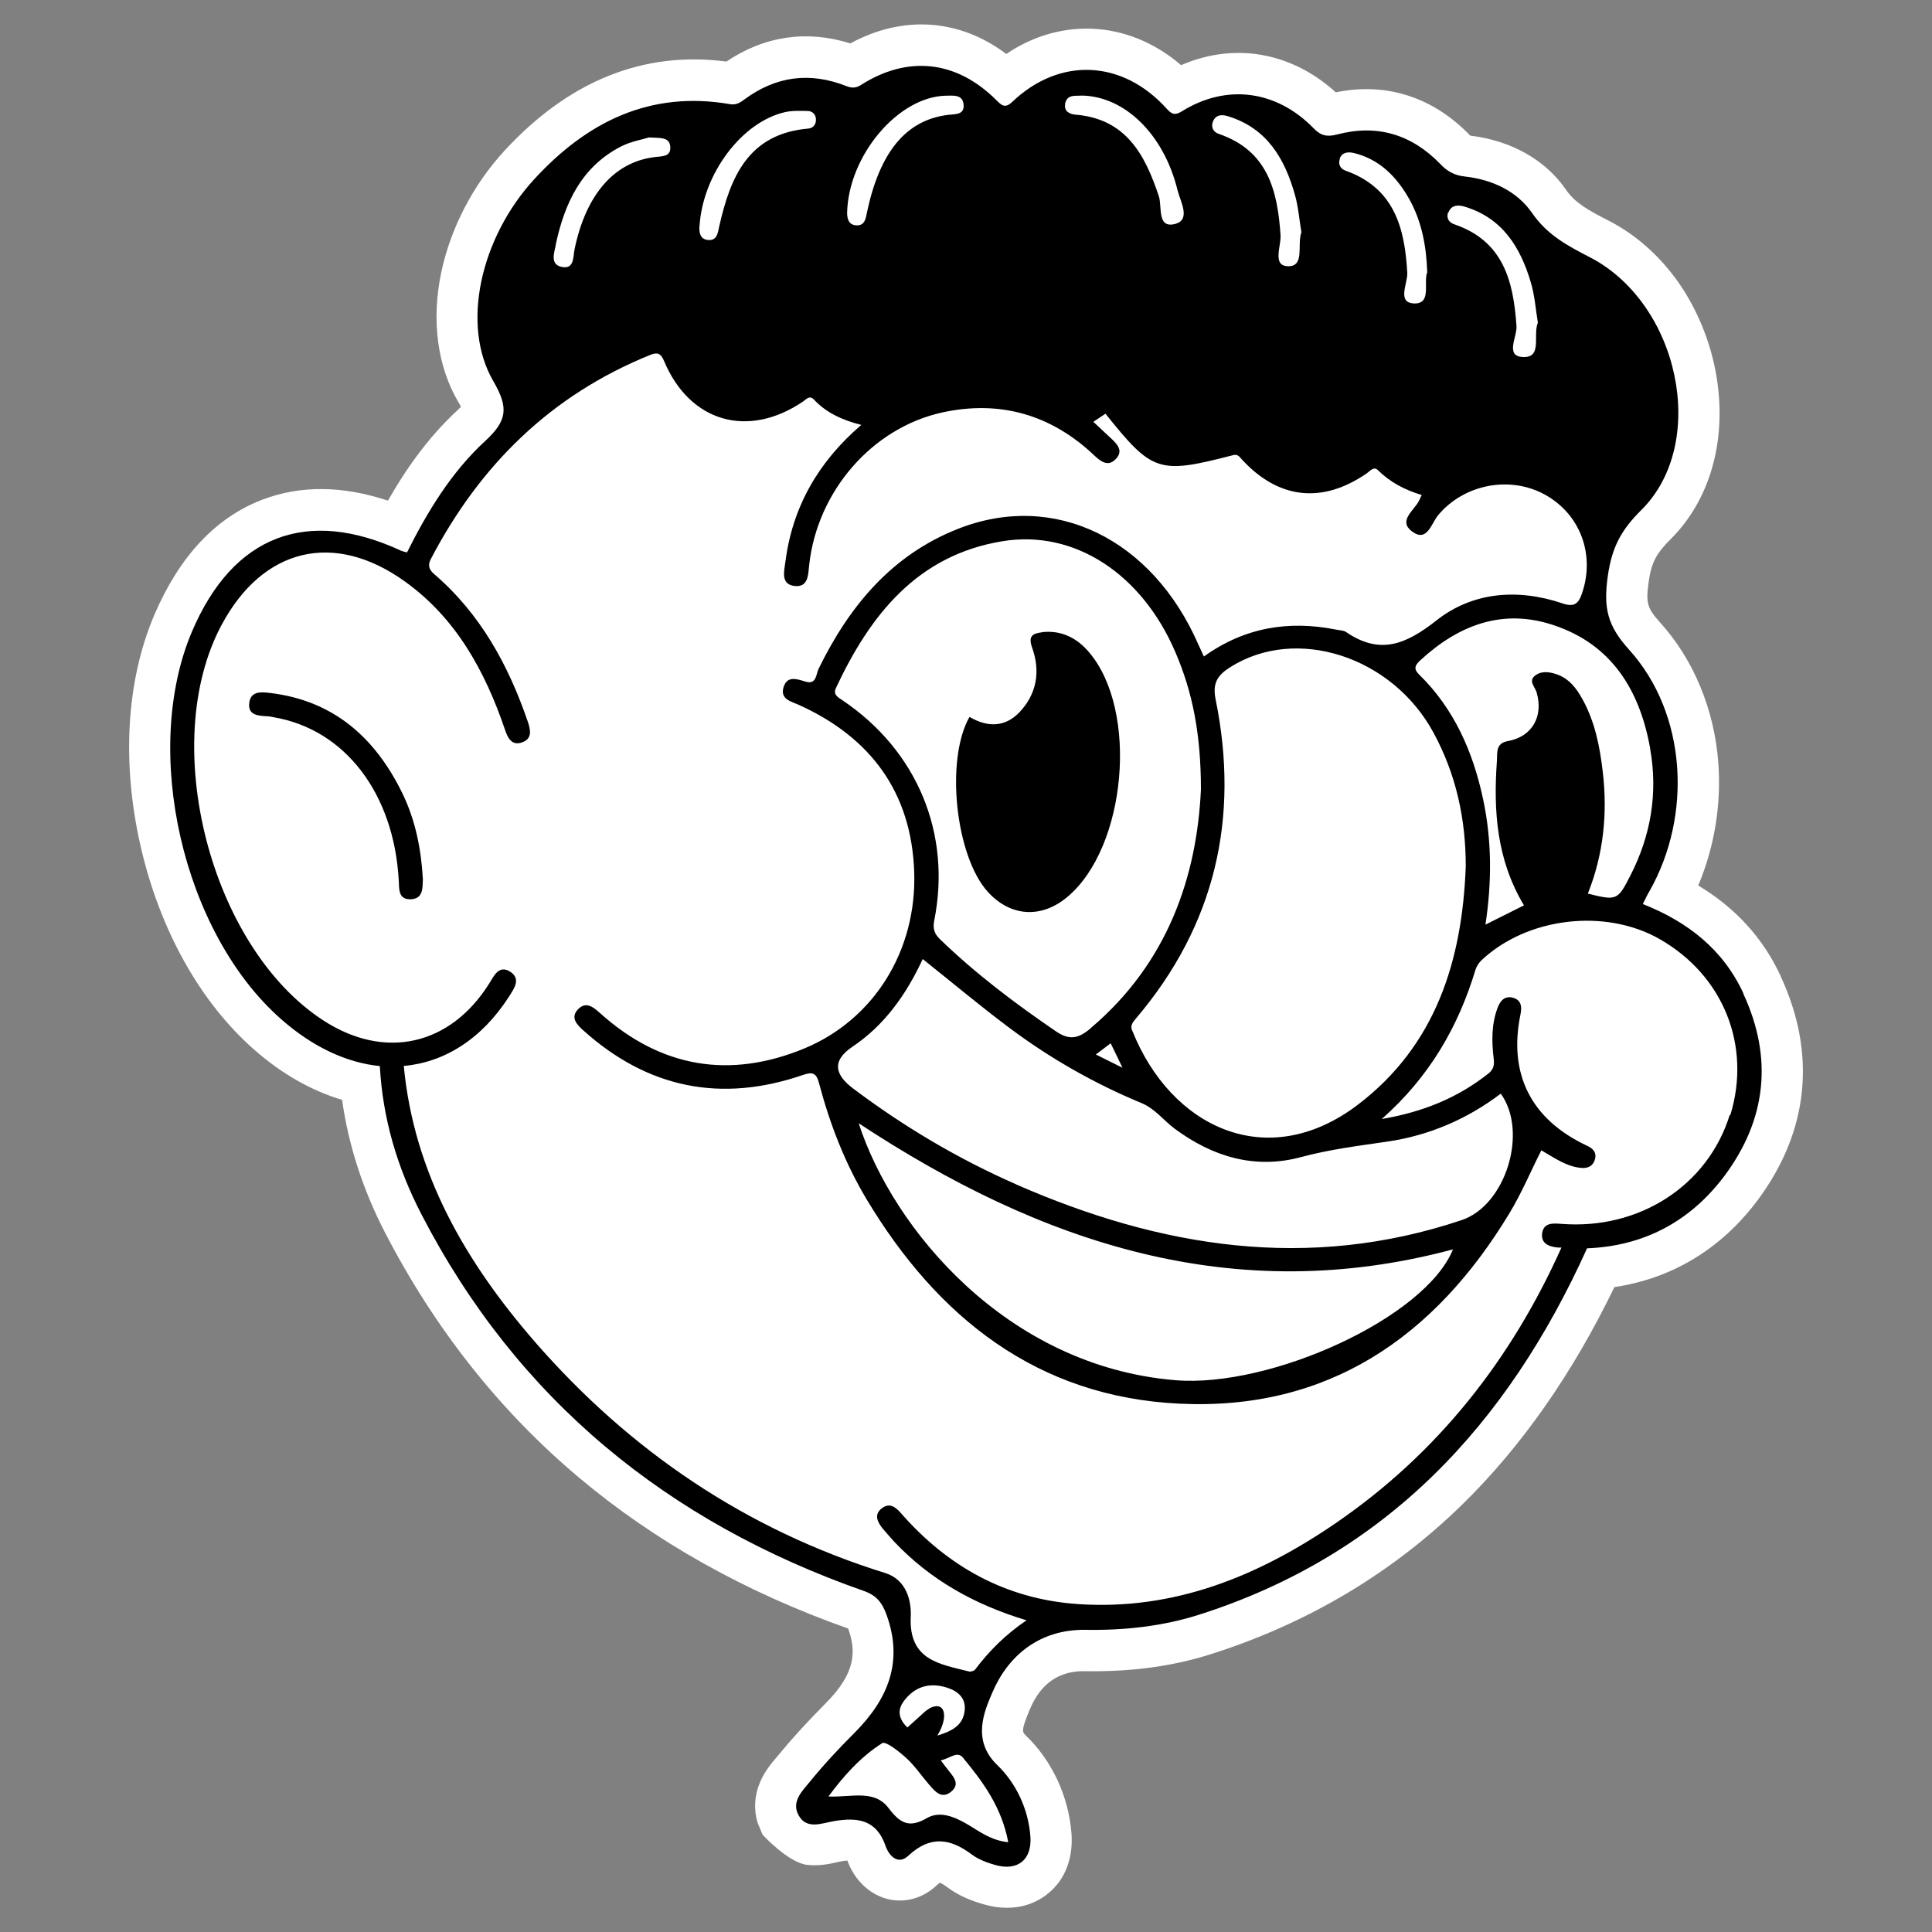
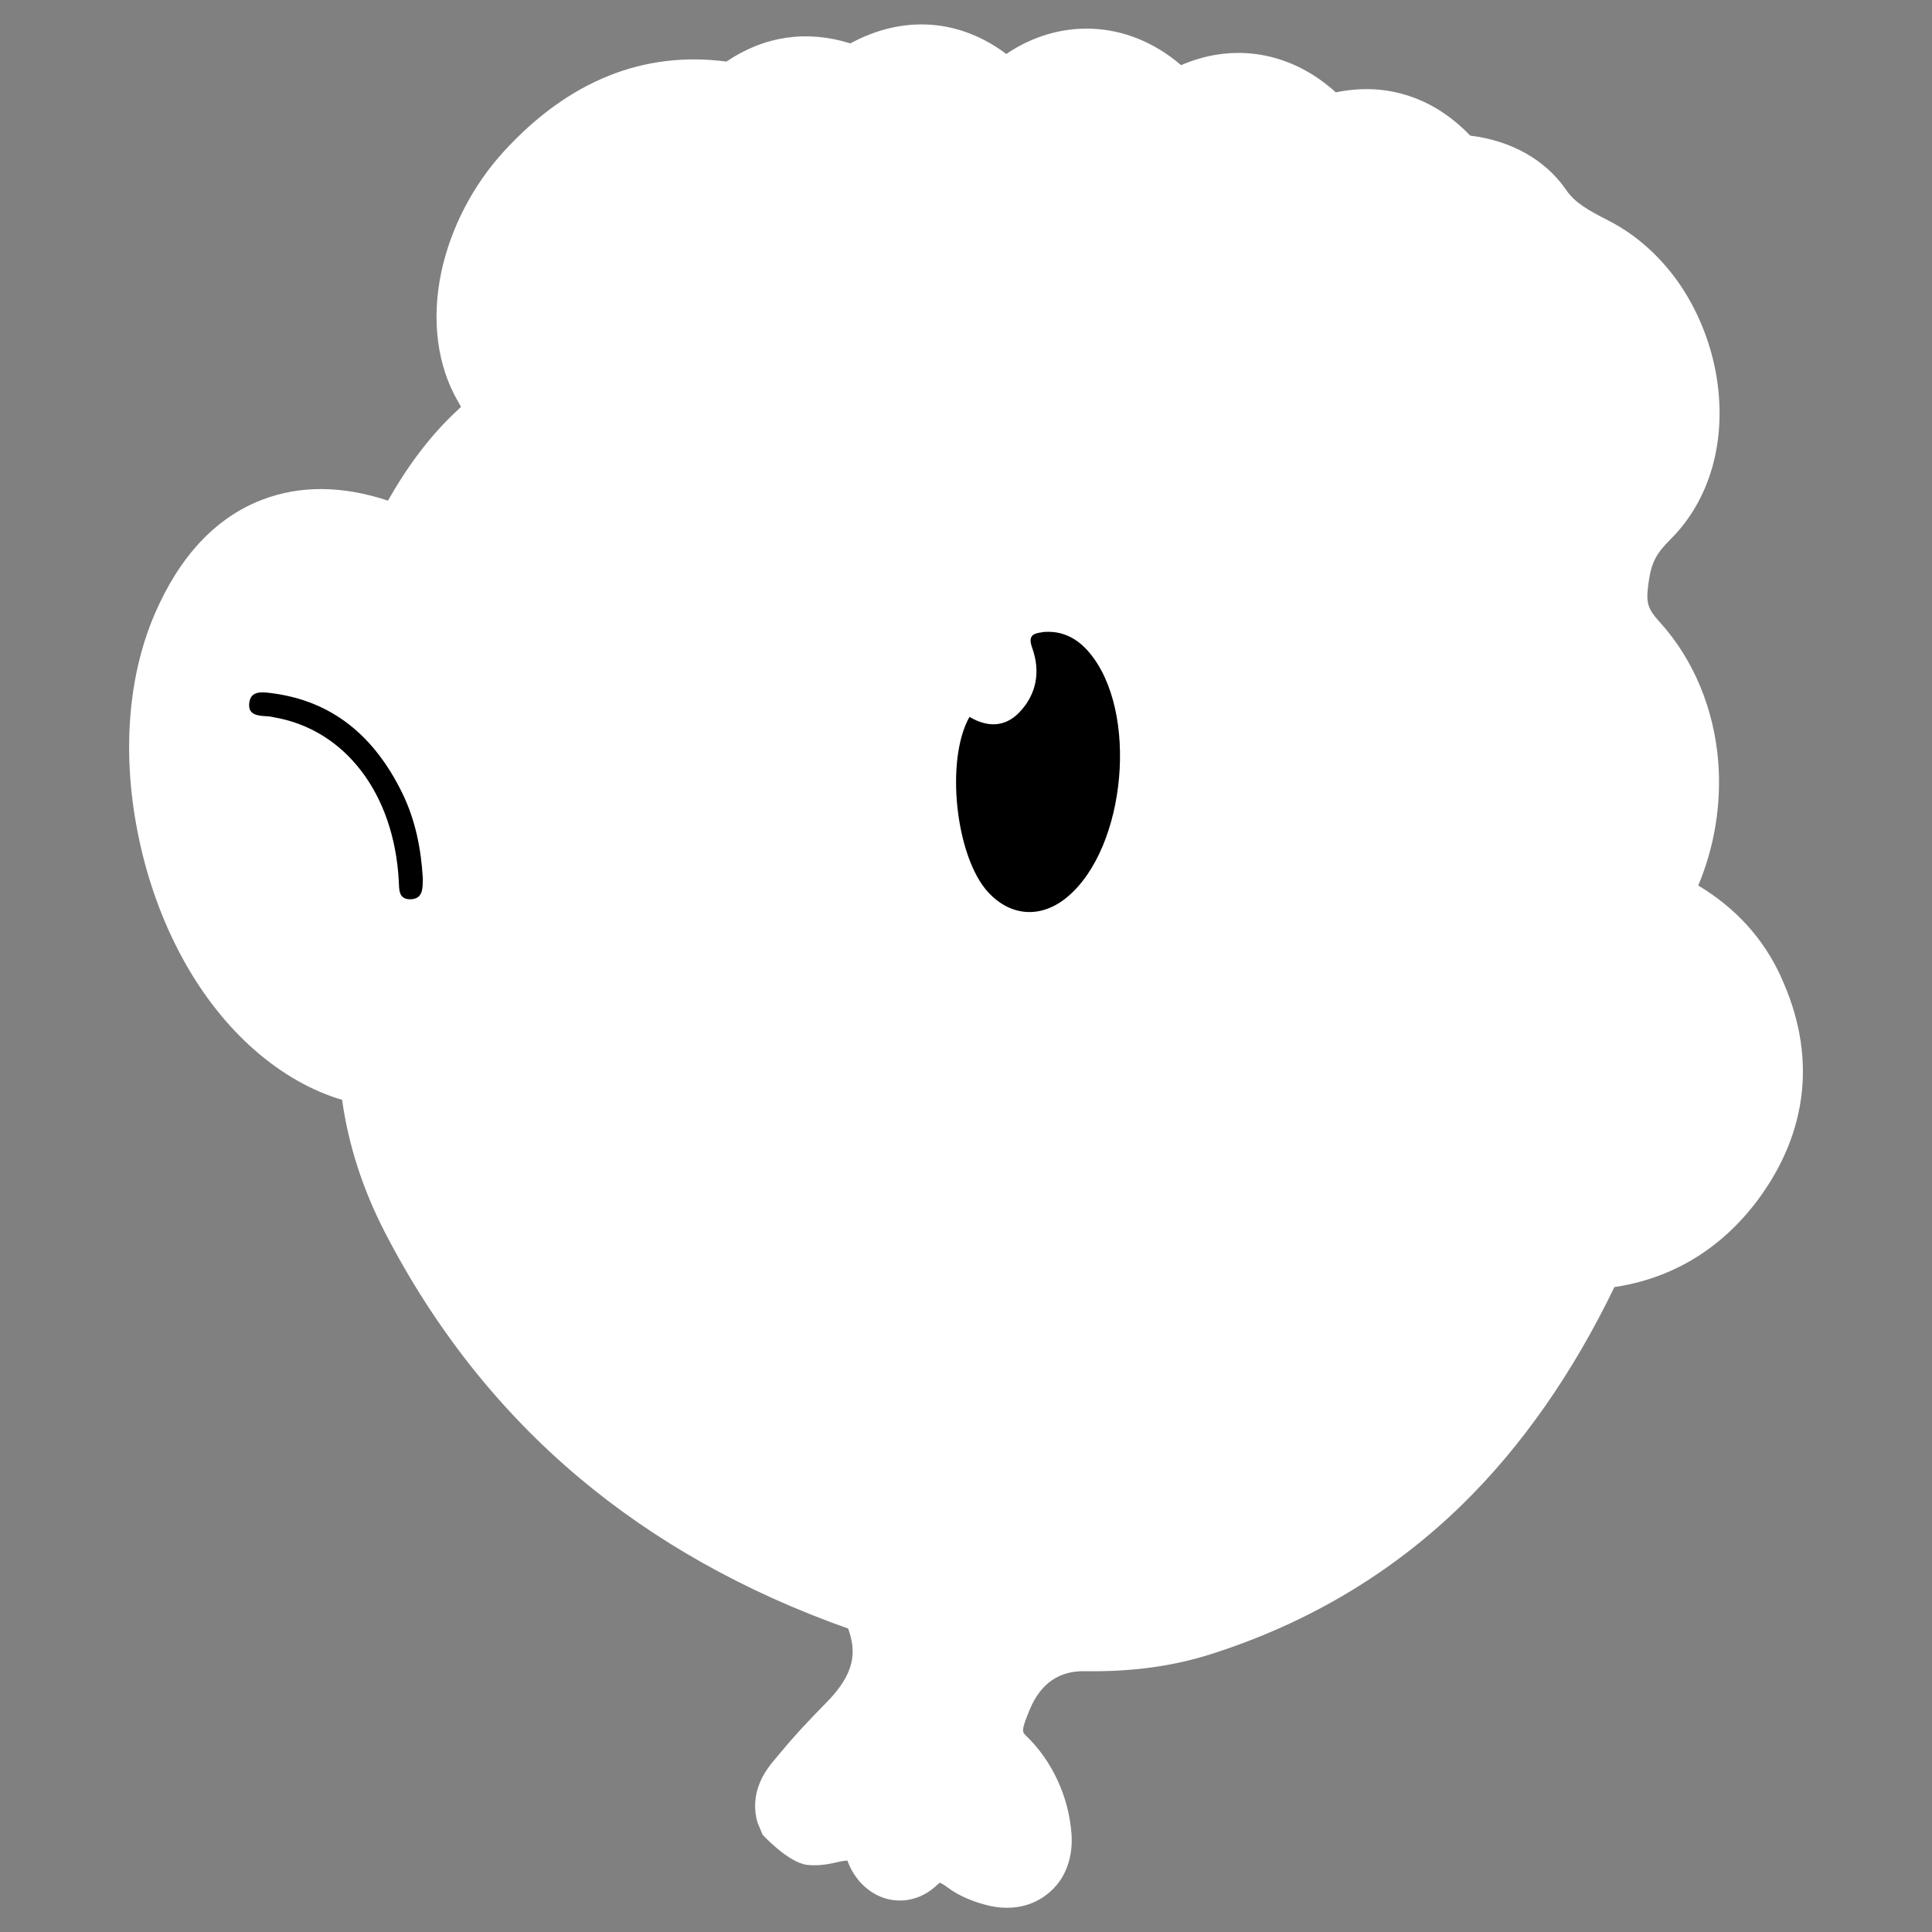
<svg xmlns="http://www.w3.org/2000/svg" id="Layer_1" data-name="Layer 1" version="1.1" viewBox="0 0 1500 1500">
  <rect x="0" y="0" width="1500" height="1500" fill="#808080" stroke="none" />
  <defs>
    <style>
      .cls-1 {
        fill: #000;
      }

      .cls-1, .cls-2 {
        stroke-width: 0px;
      }

      .cls-2 {
        fill: #fff;
      }
    </style>
  </defs>
  <path class="cls-2" d="M821.1,1462.7c8.1-10.3,11.9-23.9,10.8-39.1-2.2-28.9-15.1-56.7-35.5-76.2-2.7-2.6-3.8-3.7,3.1-20.1l.2-.5c8.4-19.8,22.6-29.6,42.4-29.3,36.4.6,68.5-3.8,98.3-13.3,74.8-23.8,140.4-62.8,194.9-116.1,46-45,85.7-101.7,118.1-168.8,44.9-6.7,82.9-29.7,111.1-67.3,39.8-53.4,46.1-113.6,18-174h.1c-13.6-29.5-35.1-53.1-64.1-70.5,12.5-29.6,18-62.6,15.6-95.2-3.1-41.5-19.2-80.3-45.3-109.1-9.9-11-11.1-15.1-8.8-31.3,2.1-14.9,5.7-22,17-33.2,30.4-30.3,43.5-75.6,36-124.5-3.9-25.1-13.2-49.4-26.8-70.4-14.9-22.7-34.6-40.9-57.3-52.5-15.8-8.1-26.1-13.8-33-23.9-16-23.3-42.5-38.2-74.4-42.1,0,0-.2-.2-.3-.3-15-15.5-32.1-26.2-50.8-31.6-17-5-34.8-5.5-53.3-1.7-18.2-16.6-39.7-26.9-62.5-29.8-19.4-2.4-39,.6-57.6,8.7-20.3-17.5-44.5-27.4-69.4-28.3-23.1-.9-46.1,5.9-66.3,19.6-36.5-27.4-80.2-30.4-121.1-8.2-33.7-10.6-66.7-5.8-96.2,14.1-64.2-8.4-122.2,14.8-172.3,69.2-24.4,26.5-41.8,60-49.1,94.4-7.8,37.1-3.1,72.8,13.1,100.5,1,1.6,1.7,3,2.2,4-.7.7-1.5,1.5-2.7,2.6-23.3,21.5-40.7,46.8-54,70.2-35.3-11.7-68-12-97.4-.8-36.2,13.8-64.3,43.8-83.8,89.1-21.9,51.1-25.7,115-10.8,180.1,14.9,65,46.2,121,88.2,157.9,21.3,18.7,44.6,32,68.2,38.9,4.9,35,16,69.5,33.3,103,38.5,74.5,89,138.5,150.4,190.1,59,49.7,129.4,89.2,209.2,117.4,6.4,17.8,5.9,34.6-17.5,58.1-14.1,14.2-26.2,27.4-36.7,40.2-.5.6-1,1.2-1.5,1.8-3.8,4.5-9.1,10.7-12.7,19.2-4.4,10.3-5,21.3-1.9,31.5l3.8,9.1c0,.2,20.1,22,34.8,23.6,9.3,1,17.4-.8,22.8-2,1.2-.3,2.4-.6,3.1-.7,2.3-.4,4-.6,5.2-.7,5.5,15.3,17.2,26.3,31.2,29.9,13.5,3.3,27.3-.5,38-10.5,1.1-1.1,2.1-1.8,2.7-2.2,1,.5,2.9,1.5,5.6,3.5,9.8,7.4,20.9,11.2,28.3,13.3,6.2,1.8,12.2,2.7,18,2.7,12,0,23-3.7,32-11.1,1.5-1.2,2.9-2.5,4.2-3.8l3.2-3.6Z" />
-   <path class="cls-1" d="M1353.6,771.3c-15.7-34-43-55.5-78.1-69.4,2-4,3.4-7.2,5.2-10.1,33.3-58.8,28.9-137.7-15.7-187.2-17.1-18.8-20.2-32.6-16.7-57.4,3.2-22.5,10.5-35.9,26.1-51.3,52.3-52,29.5-160.3-40.1-196.2-17.3-8.9-33-17.3-44.7-34.2-11.9-17.3-31.4-26.2-52.6-28.5-8-.9-13.5-4.1-18.8-9.7-22.1-22.9-49.1-31.1-80-22.9-8.1,2.1-12.9.9-18.5-5-29-29.6-67.8-34.4-102.2-12.9-5.2,3.2-7.7,2.3-11.5-1.9-34.4-38.3-83.2-40.6-120.1-5.5-5.8,5.6-8.5,2.4-12.5-1.5-30.7-30.6-68.5-34.9-105-11.6-4,2.6-7.3,2.4-11.4.8-28.2-11.1-54.5-7.7-78.9,10.3-3.3,2.5-6.5,4.6-11.2,3.8-62.1-10.8-111.1,13.7-151.9,58-42,45.6-57.4,113.6-31.9,157.2,12,20.6,10.6,30.6-6.4,46.3-26.2,24.1-44.8,54.7-60.7,86.5-2.2-.6-3.3-.8-4.3-1.2-73.3-34.1-130.7-12.1-162.5,62.3-39.7,92.9-7.3,234.2,69.1,301.3,24.8,21.9,51.3,33.9,76.6,36.4,2.2,40.7,13.6,79,32.2,114.9,74.4,144.1,191.4,239.2,343.3,292.5,10.1,3.5,14.5,9.2,17.9,18.6,13.3,36.7,1,65.7-24.8,91.6-12.1,12.1-23.9,24.7-34.7,38-6,7.3-14.7,15.6-8.7,26.2,6.2,11.1,17.7,6.1,26.9,4.5,18.4-3.2,33.4-1.6,40.6,19.3,2.6,7.5,9.6,15,17.6,7.5,17-15.9,32.5-13.6,49.4-.9,5.1,3.8,11.6,6.2,17.8,8,17.6,5.1,28.9-3.9,27.6-22-1.6-21.6-11.2-41.5-25.7-55.5-20-19.2-10.1-41.7-3.9-56.2,12.2-28.8,36.8-49.3,72.3-48.8,30,.5,59.7-2.7,88.1-11.7,145.9-46.4,239.7-148.2,301.2-284.1,0,0,0-.3.2-.4,43-1.7,79.4-19.9,106.7-56.3,32.5-43.6,37.8-91.5,14.6-141.4h0v-.2ZM1281.2,581.5c6.1,34.4.5,67.4-15.5,98.5-9.7,19-10.5,19.4-32.9,13.8,12.1-30.4,15.4-62,11.6-94.4-2.3-19.7-6-38.8-15.7-56.4-4.7-8.6-10.4-16.1-20.1-19.5-5.9-2-12.3-2.8-17.2,1.4-4.7,4.1.5,8.6,1.6,12.6,5.5,18.7-3.4,34.5-22.4,37.9-9.6,1.7-8,9.4-8.4,15.3-2.8,38.9-.2,76.9,21,112.2-10.1,5.1-19.3,9.7-29.9,15,5-33.1,5-65.4-1.8-97.3-7.8-36.7-22.4-70.2-49.7-96.9-5.1-5-2.5-7.8,1.2-11.3,29.6-27.2,63.7-40.2,103-27.1,45.5,15,67.2,50.9,75.2,95.9h0v.3ZM788.9,919.5c-45.1-19.8-87.4-44.9-126.8-74.6-12.4-9.4-17.8-20.4-.3-32.2,25.1-16.8,42-40.9,54.6-68.1,23.1,18.4,45.1,36.9,68.2,54.1,31.4,23.4,65.4,42.7,101.6,57.7,10.6,4.4,17.1,13.4,25.8,19.9,29.4,21.8,62.2,31.7,98,22.1,22.2-6,44.8-8.8,67.4-12.1,32.4-4.8,61.8-17.5,87.8-37.2,21.5,29.8,3.8,86.8-30.4,98.2-119.1,39.9-233.7,21.4-345.8-27.7h-.1ZM1128.1,970c-21.7,53.4-141.7,107.6-215.4,101.6-131.6-10.8-219.8-118.3-246-199.5,141.4,93.2,291.3,143.5,461.4,97.9h0ZM846.5,798.6c-9.2,7.7-16.2,9.4-27,1.9-31.6-21.6-62-44.5-89.6-71.2-4.4-4.2-5.8-8.2-4.6-14.4,13.6-67.9-13.3-132.2-71.2-171.2-3.4-2.3-7.5-4.3-5.1-9.5,26.6-56.8,63.2-103.2,129.3-114,56.1-9.2,108.3,25.6,134.2,86,13.4,31.1,19.9,63.7,19.9,106.7-3.1,67.3-25.6,134.8-85.9,185.6h0ZM871.5,829c-8.6-4.3-13.6-6.8-20.7-10.3,4.6-3.4,7.4-5.6,11.5-8.7,2.8,5.7,5.2,10.6,9.2,19h0ZM879,800.2c-1.7-4.2.6-6.6,2.9-9.4,61.5-72.3,80.7-155.6,61.9-247.8-2.7-13.2,2-19.1,11.5-25.1,51.2-32.3,125.6-8.3,157.7,51,17.6,32.5,25.1,67.2,25,104.1-2.8,73-23.3,138.8-83.9,184.8-70.1,53.2-145,17.7-175-57.6h0ZM1124.5,165.1c2.2-5.9,7.2-6.2,12.2-4.8,29.8,8.8,43.8,31.7,51.9,59.2,3,10.1,3.7,20.9,5.4,31-4,9.6,3.5,26.8-10.8,26.7-15.3,0-5.2-15.7-5.8-24-2.4-35.1-10.2-66.1-48.4-79.1-3.9-1.3-6.3-4.7-4.7-9.2h0l.2.2ZM1040.1,123.2c1.9-5.2,6.7-5.4,11.1-4.4,19.9,4.9,33,18.3,42.8,35.5,9.7,17.3,13.4,36.2,14.1,57.2-3.2,7.5,3.7,24.3-9.9,24.1-14-.3-5.2-15.5-5.6-23.7-1.9-35.2-10.2-66-47.9-79.4-4.2-1.5-5.9-5.1-4.4-9.3h-.2ZM941.8,94.2c2.3-5.4,7.1-5.4,11.8-3.9,30.3,9.4,44,33.1,51.9,61.4,2.6,9.4,3.3,19.3,4.9,28.6-3.5,9.6,2.8,26.4-10.1,26.4s-5.5-15.7-6.1-24.1c-2.3-34.8-10-65.6-47.8-78.6-4.6-1.5-6.4-5.4-4.6-9.8h0ZM826.9,80.8c1.4-8,8.4-6.1,13.1-6.6,33.4.6,63.6,30.2,74.2,73.3,2.1,8.8,10.8,23.2-2,26.4-14.1,3.6-9.8-13.6-12.5-21.6-10.8-32.5-25.6-60.1-64.8-63.3-4.8-.4-8.9-2.8-7.9-8.3h0ZM734.3,74.3c5.6,0,12.9-1.2,13.8,6.6,1,8.5-6.6,7.6-12.1,8.3-32.4,4-52.8,28.5-62.8,75.3-1,5-1.6,11.2-9,10.4-5.4-.6-6.5-5.2-6.5-9.8,1.1-44.3,39.5-89.9,76.5-90.8h0ZM543.1,175.7c2.5-40.6,32.8-81.1,66.6-88.7,5.7-1.2,11.9-1,17.8-.8,3.5.2,6,2.9,6,6.7s-2.1,6.5-5.8,6.9c-46.6,4-60.6,37.4-69.3,76-1.1,5-1.6,11.3-8.9,10.5-5.9-.7-6.7-5.5-6.5-10.6h.1ZM431.4,190.2c6.9-32.3,19.9-60.8,51.2-76.7,7.6-3.8,16.4-5.2,21.1-6.8,9.4.5,16.1-.3,16.7,7.2.6,7.9-6.2,7.3-11.6,8-31.8,3.6-53.9,29.1-62.7,71.6-1.2,5.9-.2,15.6-9.7,13.8s-6.2-10.7-4.9-17.1h-.1ZM782.7,1430.3c-13.9-1.5-22.7-8.8-32.1-14.2-9.9-5.7-21-10.3-31-4.5-13.9,8-20.8,3.9-29.7-7.8-11.2-14.8-29.1-8.2-46.7-9,12.3-16.7,25.4-31,41.7-41.4,2.8-1.8,13.2,6.5,18.8,11.6,6.6,6,11.6,13.6,17.6,20.5,4.5,5.2,9.6,11.6,17,5.7,7.7-6.2,1.7-12-2.5-17.4-1.5-1.9-3-3.8-5.4-7.1,6.8-1.2,12.7-7.5,17.1-2.2,15.7,18.9,30.3,38.8,35.3,65.8h0ZM721.1,1326.8c-3.2,1.8-5.9,4.9-8.7,7.3-2.6,2.3-5.2,4.6-7.9,7.1-6.6-6.3-7.9-13.1-3.3-19.7,8.3-11.8,20-15.6,33.8-11.3,8.9,2.8,15.3,8.3,13.9,18.4-1.4,11-9.7,15.4-21.1,18.9,9.6-16.2,5.1-27.5-6.6-20.9h0v.2ZM1343,865.5c-17,55-70.3,89.5-130.9,84.7-6.6-.5-13.6-1-14.8,7.4-1,8.4,6,10.4,12.4,11h2.6c-39,87.1-96.2,159.8-175.3,214-60,41.1-125.4,67.9-200.1,62.8-55.7-3.8-101.1-29-137.5-70.7-4.2-4.8-8.8-8.2-14.7-3.7-6.1,4.7-3.7,10.1,0,15,3.1,3.8,6.4,7.4,9.7,11.1,28,29.6,62.4,48.8,102.6,60.9-16.4,11.1-29,23.8-39.9,38.2-.9,1.1-3.4,1.9-4.9,1.5-22.7-5.8-46.7-8.6-45.1-42.6.6-12.1-3.3-28.7-19.8-33.8-107.9-33.6-198.1-94.6-272-179.5-53.6-61.8-93.9-130.6-101.8-214.2,31.6-2.8,60.6-20.9,81.8-54,3.9-6.2,9.4-13.6.8-19.2-8.6-5.4-12.4,2.9-16.1,8.9-30.3,48.6-81.4,60-129.2,28.8-87.5-57-128.1-215-78.7-307,31.9-59.6,87-73.1,141.9-33.9,40.1,28.6,62.6,69.9,78.1,115.4,2.1,6.3,5.2,12.6,13.2,9.8s6.7-9.4,4.6-15.8c-15.1-44.1-36.8-83.9-72.7-114.8-3.8-3.2-5.3-6.5-2.9-11.4,38.1-73.1,93.4-127.7,170.7-158.9,5.4-2.2,8.1-1.1,10.5,4.6,19.8,47.5,65,60.7,107.9,31.7,2.5-1.7,5.1-5.2,8.5-1.6,9.6,10.2,21.8,15.9,36.8,19.7-33.6,28.9-53.4,63.8-58.9,106.1-1,7.7-3.9,17.8,7.4,19,10.7,1,10.2-9.3,11.1-16.7,6.3-56.7,48.6-106.1,103.4-118.1,44.7-9.7,84.4,1.7,117.8,33.3,5.1,4.8,10.8,9.3,16.9,2.8,6-6.3,1-11.5-3.7-15.9-4.3-4.1-8.7-8-13.8-12.9,3.6-2.4,6.6-4.4,9.4-6.3,36.5,45.6,41.3,47.1,99,32.2,3.5-1,4.9,1,6.7,3.1,28.4,31.1,62.6,34.9,97.3,10.9,2.5-1.8,5.2-5.5,8.5-2.4,9.5,9.4,20.9,15.4,34,19.3-1,2.3-1.6,3.4-2.2,4.7-3.9,7.5-16.3,15.4-5.3,23.6,11.7,8.8,14.9-6.1,20.1-12.4,19.9-24.1,55.7-31.3,83.2-16.1,27.4,15.2,39,46.6,28.6,76.8-2.8,8-6.1,10.6-15,7.6-34.8-11.8-70-9-98.2,13.4-23.7,18.6-43.8,26.7-69.9,8.8-2.1-1.4-5.2-1.3-7.9-1.9-36.7-7.3-71-1.7-102.5,20.9-1.7-3.7-3-6.4-4.2-9.1-35.9-82.4-112-119.5-186.7-90-51.6,20.3-84.6,60.2-108.3,108.8-2,4.1-1.5,12.4-10.1,9.8-6.9-2.1-14.3-4.8-17.1,4.5-2.7,9.2,6,10.9,12,13.6,55.9,25.3,87.4,68.1,89.5,129.8,2,61.2-31.4,114.4-85,136.8-58.2,24.1-111.7,15.1-158.9-27.3-5.1-4.6-10.9-9.4-17-3.1-6.4,6.5-1,12.1,4.1,16.6,50,44.9,107,56.3,170.4,34.5,7.7-2.7,10.5-1.3,12.5,6.4,8.4,31.6,20,61.8,36.8,89.9,55.3,92.3,132.8,153.6,242.9,158.9,115.2,5.6,198.1-51.5,256.3-147.8,9.4-15.5,16.4-32.3,24.8-48.9,10.1,5.8,19.1,12.4,30.3,13.6,5.4.7,9.9-1.1,11.4-6.9,1.3-5.1-1.7-8.2-6.1-10.2-43.4-20.3-61.4-55.5-51.8-102,1.1-5.6.9-10.8-5.3-12.8-6.6-2.1-10.3,1.9-12.4,7.5-4.9,12.9-4.7,26.2-3.1,39.6.6,4.8,0,8.3-4,11.5-23.7,18.8-50.6,29.9-82.9,35.4,37-32.7,59.5-71.7,72.9-116.3.9-2.7,2.8-5.4,4.9-7.3,35.4-33,95.5-40.1,137.6-16.3,49.8,28.2,71.9,83,55.1,137.3v-.4l-.3-.3Z" />
  <path class="cls-1" d="M809.1,490.9c-7.8.9-10.9,3.2-7.7,12.1,6.5,18.3,3.6,35.9-10.1,50.2-11.2,11.5-24.6,11.6-38.6,3.4-19,33.6-10.7,108.5,14.3,135.9,17.7,19.4,41.7,20.8,61.9,3.7,45.6-38.4,55.2-144.2,16.8-189.6-9.4-11.2-21.5-17.5-36.7-15.8h0Z" />
  <path class="cls-1" d="M209.4,538c-6.9-.9-15-1.4-15.9,8-1,9.2,6.7,9.7,13.6,10.1,1.9,0,3.8.4,5.6.8,55.2,9.5,93.2,59.2,96.9,126.8.4,6.5-.5,14.6,9,14.5,10-.2,9.5-8.6,9.7-15.8-1.3-23.1-5.7-45.5-15.9-66.5-21.1-43.2-53.4-72-102.8-77.9h-.2Z" />
</svg>